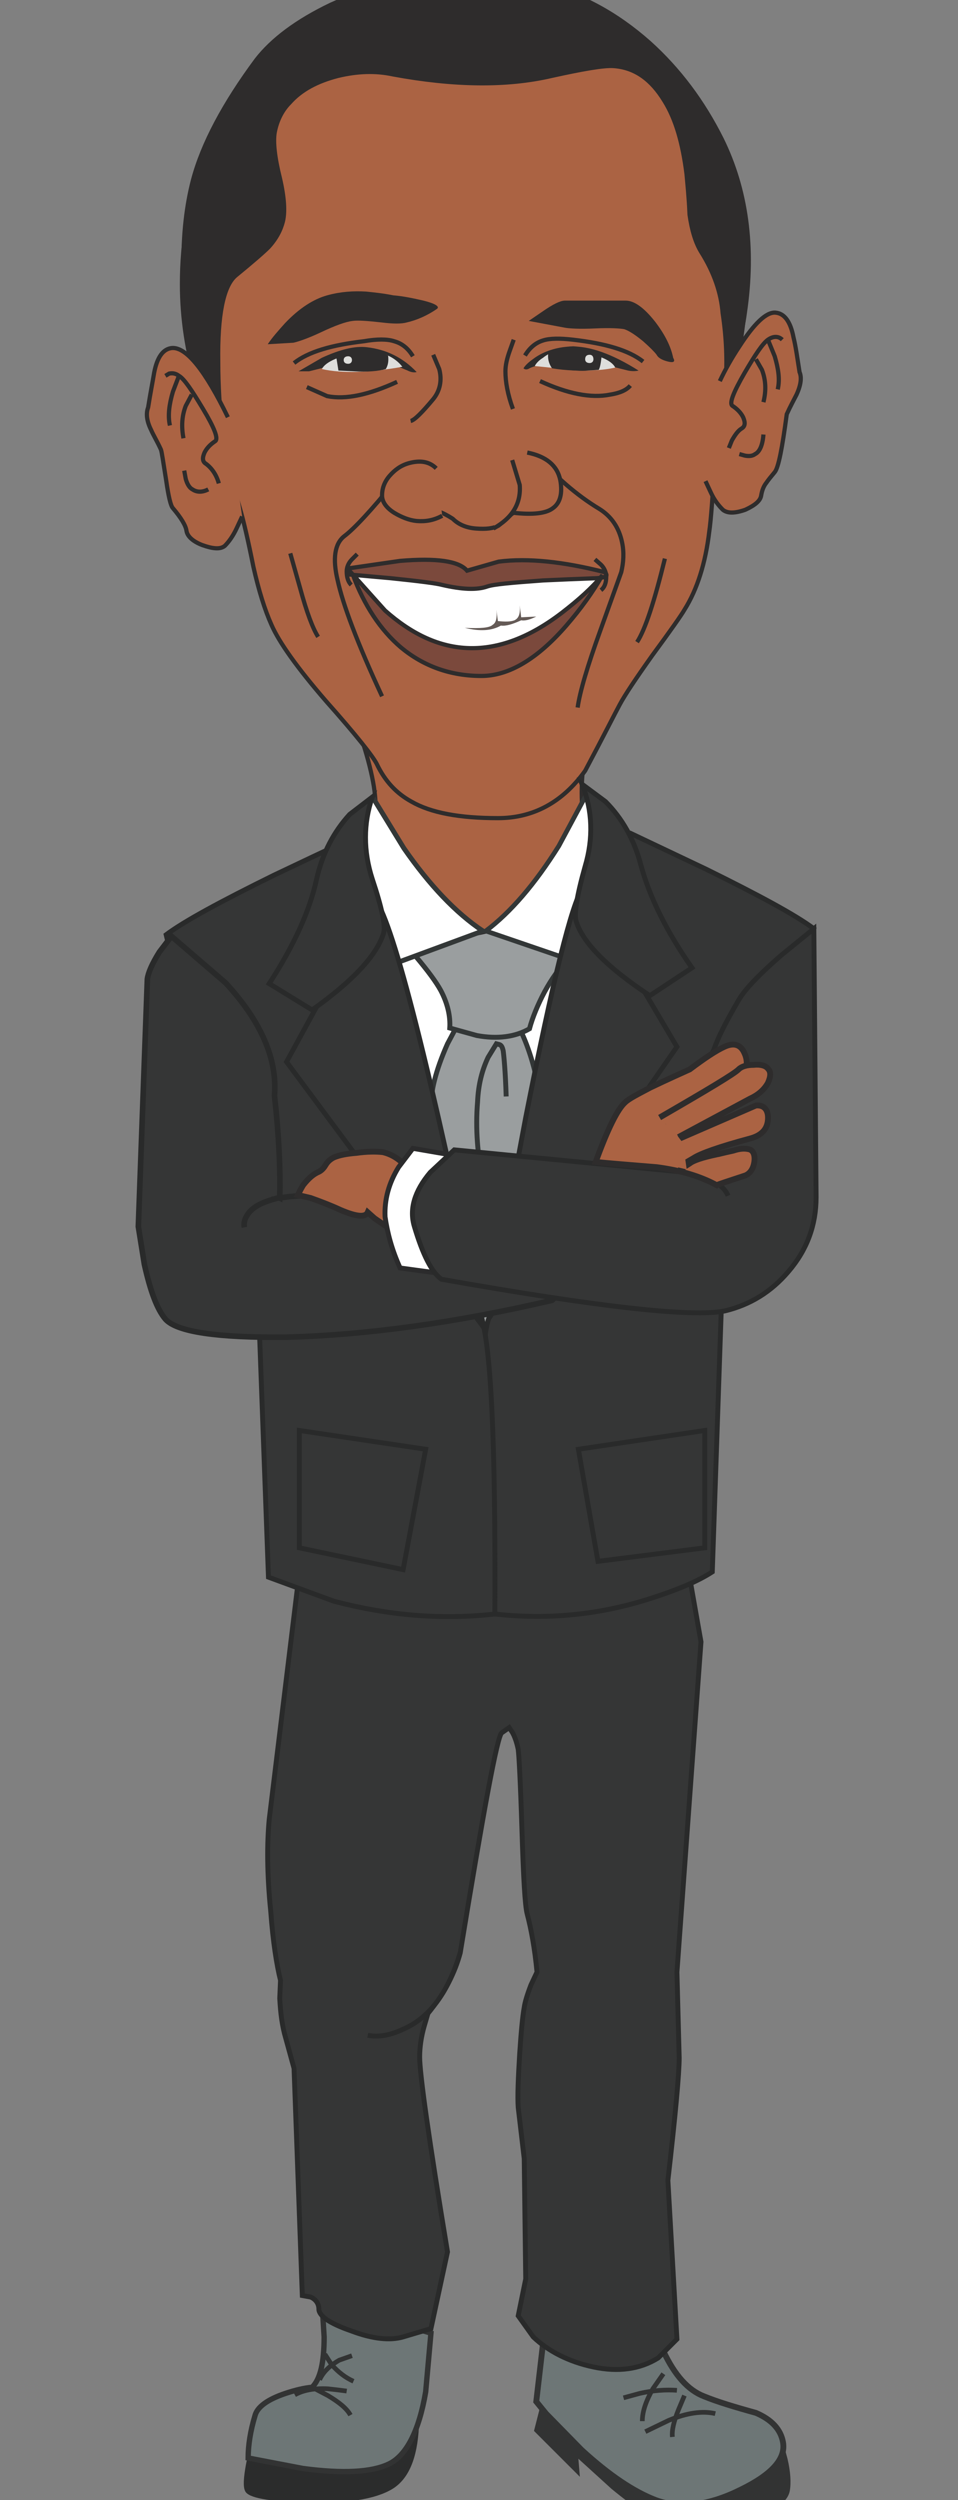
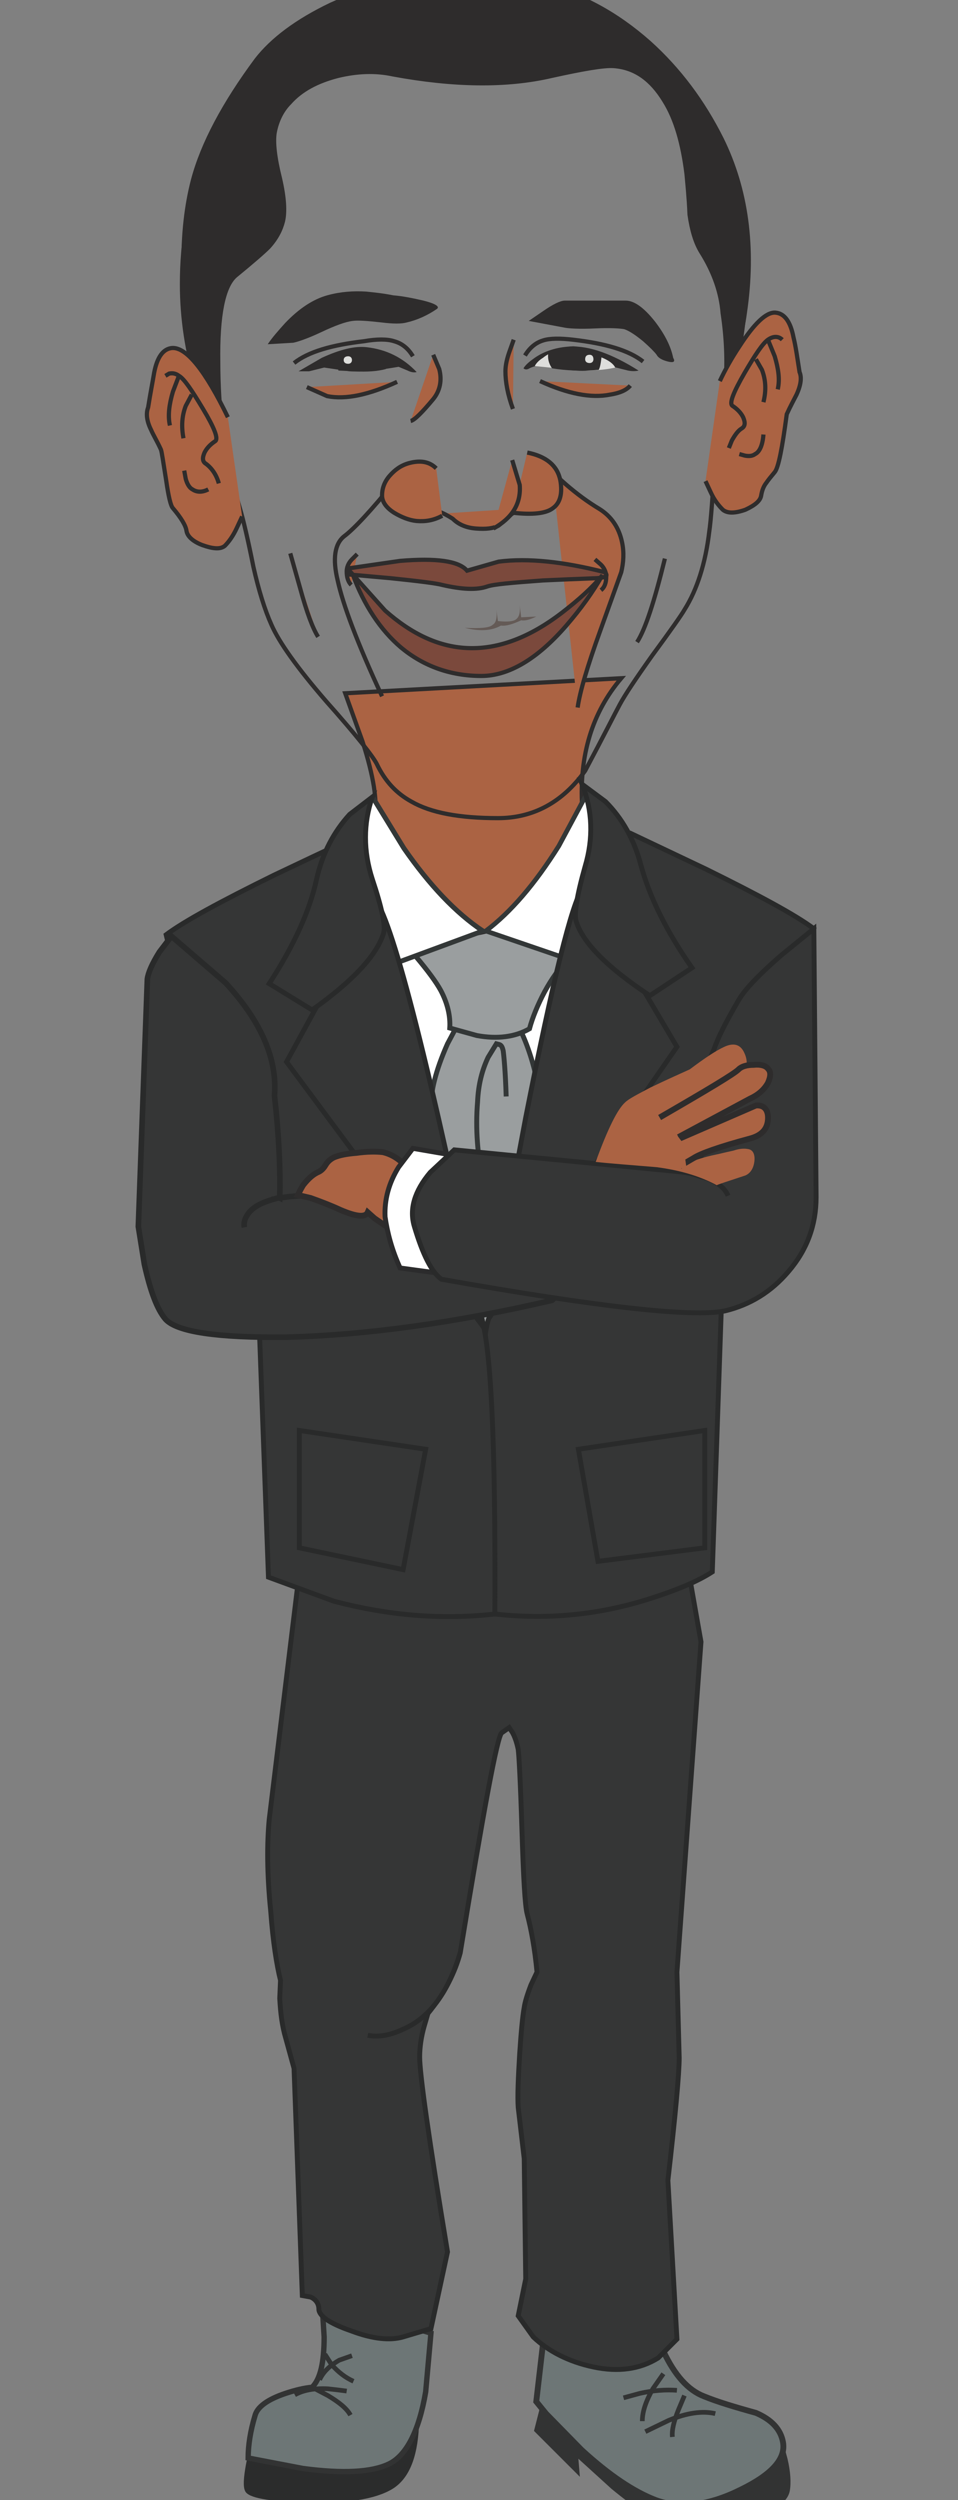
<svg xmlns="http://www.w3.org/2000/svg" version="1.1" id="Layer_1" x="0px" y="0px" width="205px" height="535px" viewBox="0 0 205 535" enable-background="new 0 0 205 535" xml:space="preserve">
  <rect x="0" y="0" width="205" height="535" fill="#808080" stroke="none" />
  <g>
    <path fill="#323333" d="M116.363,511.977l-2.095,8.209l9.819,9.818l-0.32-3.862l7.083,6.438c5.472,4.507,9.979,7.403,13.36,8.533   c4.022,1.446,9.174,0.965,15.291-1.29c5.954-2.092,9.015-4.347,9.496-6.759c0.323-1.771,0.163-4.187-0.481-6.923l-0.966-3.541   L116.363,511.977L116.363,511.977z" />
    <path fill="#2B2C2C" d="M88.998,509.725l-35.573,13.681l-0.805,4.023c-0.483,2.736-0.644,4.67-0.161,5.636   c0.643,1.446,4.99,2.252,13.038,2.412c8.531,0.324,14.809-0.642,18.511-2.896c3.381-2.092,5.313-6.438,5.635-13.36L88.998,509.725   L88.998,509.725z" />
    <path fill="#6D7676" d="M92.218,499.261l-23.34-6.923l0.482,7.728c0,5.473-0.805,9.014-2.576,10.785   c-1.771,0.16-3.702,0.645-5.635,1.286c-3.862,1.289-6.116,2.899-6.598,4.831c-0.966,3.218-1.45,6.277-1.45,9.014l11.752,2.252   c8.531,1.129,14.647,0.806,18.35-0.966c3.702-1.771,6.438-6.919,7.887-15.452L92.218,499.261L92.218,499.261z" />
    <path fill="none" stroke="#323333" stroke-width="1.149" stroke-miterlimit="10" d="M92.218,499.261l-1.127,12.555   c-1.448,8.53-4.185,13.682-7.887,15.452c-3.703,1.771-9.819,2.095-18.35,0.966l-11.752-2.252c0-2.736,0.484-5.796,1.45-9.014   c0.482-1.932,2.736-3.542,6.598-4.831c1.933-0.642,3.864-1.126,5.635-1.286c1.771-1.771,2.576-5.313,2.576-10.785l-0.482-7.728   L92.218,499.261L92.218,499.261z" />
    <path fill="#6D7676" d="M139.38,495.88l-22.211-2.736l-2.416,20.764l2.092,2.576l7.567,7.728   c5.954,5.473,11.266,9.014,15.934,10.784c5.312,1.932,11.429,1.126,18.191-2.255c6.599-3.217,9.658-6.599,9.014-10.14   c-0.484-2.736-2.415-4.828-5.797-6.277c-4.667-1.287-8.369-2.416-11.105-3.542c-3.381-1.286-6.277-4.507-8.692-9.658L139.38,495.88   L139.38,495.88z" />
    <path fill="none" stroke="#323333" stroke-width="1.25" stroke-miterlimit="10" d="M117.169,493.144l-2.416,20.764l2.092,2.576   l7.567,7.728c5.954,5.473,11.266,9.014,15.934,10.784c5.312,1.932,11.429,1.126,18.191-2.255c6.599-3.217,9.658-6.599,9.014-10.14   c-0.484-2.736-2.415-4.828-5.797-6.277c-4.667-1.287-8.369-2.416-11.105-3.542c-3.381-1.286-6.277-4.507-8.692-9.658l-2.576-7.243   L117.169,493.144L117.169,493.144z" />
    <path fill="#353636" d="M150.004,351.332l-3.862-21.891l-81.45,1.771l-7.083,58.106c-0.483,5.152-0.483,11.751,0.322,19.639   c0.483,6.602,1.288,11.59,2.093,14.811l-0.16,3.862c0.16,3.057,0.483,5.797,1.286,8.532l1.771,6.438l1.771,48.611l1.771,0.321   c1.127,0.484,1.771,1.449,1.771,2.575c0,1.45,2.253,3.061,6.922,4.668c4.667,1.771,8.37,2.095,11.105,1.289l5.957-1.771   l3.542-16.418c-4.024-24.309-5.957-38.15-5.957-41.691c0-2.092,0.322-4.347,0.966-6.599l0.805-2.736   c3.542-4.347,5.795-8.693,6.922-13.04c4.989-30.423,7.888-46.195,8.854-47.001l1.61-1.129l0.642,0.969   c0.484,0.802,0.966,2.092,1.289,3.701c0.161,1.126,0.481,6.92,0.806,17.384c0.32,10.14,0.642,16.097,1.126,17.867   c0.805,3.058,1.61,7.243,2.092,12.396l-1.287,2.736c-0.805,2.091-1.289,3.701-1.449,4.827c-0.321,1.771-0.646,4.992-0.966,9.819   c-0.321,5.313-0.484,9.175-0.321,11.59l1.287,10.945l0.32,25.756l-1.607,7.888l3.218,4.507c3.221,3.058,7.567,5.313,12.88,6.438   c5.312,1.126,9.979,0.484,13.842-1.932l4.025-4.025l-1.935-33.961c1.61-14.006,2.416-22.859,2.416-26.24l-0.481-18.349   L150.004,351.332L150.004,351.332z" />
    <path fill="none" stroke="#292A2A" stroke-width="1.05" stroke-miterlimit="10" d="M150.004,351.332l-5.148,70.665l0.481,18.349   c0,3.381-0.806,12.234-2.416,26.24l1.935,33.961l-4.025,4.025c-3.862,2.416-8.53,3.058-13.842,1.932   c-5.313-1.126-9.659-3.381-12.88-6.438l-3.218-4.507l1.607-7.888l-0.32-25.756l-1.287-10.945c-0.163-2.415,0-6.277,0.321-11.59   c0.32-4.827,0.645-8.048,0.966-9.819c0.16-1.126,0.645-2.736,1.449-4.827l1.287-2.736c-0.481-5.152-1.287-9.338-2.092-12.396   c-0.484-1.771-0.806-7.728-1.126-17.867c-0.324-10.464-0.645-16.258-0.806-17.384c-0.323-1.609-0.805-2.899-1.289-3.701   l-0.645-0.969l-1.607,1.129c-0.966,0.806-3.864,16.578-8.854,47.001c-1.127,4.347-3.381,8.693-6.922,13.04l-0.805,2.736   c-0.644,2.252-0.966,4.507-0.966,6.599c0,3.541,1.931,17.383,5.956,41.691l-3.54,16.418l-5.957,1.771   c-2.736,0.806-6.438,0.481-11.105-1.289c-4.669-1.607-6.922-3.218-6.922-4.668c0-1.126-0.643-2.091-1.771-2.575l-1.771-0.321   l-1.771-48.611l-1.771-6.438c-0.805-2.739-1.126-5.476-1.288-8.532l0.162-3.862c-0.805-3.221-1.61-8.209-2.093-14.811   c-0.805-7.888-0.805-14.486-0.322-19.639l7.083-58.106l81.45-1.771L150.004,351.332L150.004,351.332z" />
    <polygon fill="#FFFFFF" points="79.823,200.021 93.667,258.936 115.879,258.936 125.054,205.172 103.969,199.217 79.823,200.021     " />
    <polygon fill="none" stroke="#333737" stroke-width="1.05" stroke-miterlimit="10" points="93.667,258.936 115.879,258.936    125.054,205.172 103.969,199.217 79.823,200.021 93.667,258.936  " />
    <path fill="#9A9E9F" d="M107.991,215.152l-8.209,0.645l-4.022,7.566c-2.576,5.793-3.704,10.462-3.542,14.164   c0.321,5.795-1.61,24.306-5.957,55.695l18.19,44.429l19.961-45.715c-4.347-28.654-7.243-47.809-8.854-57.306   c-0.966-5.957-2.576-11.107-4.668-15.131L107.991,215.152L107.991,215.152z" />
    <path fill="none" stroke="#333737" stroke-width="1.05" stroke-miterlimit="10" d="M107.991,215.152l2.899,4.347   c2.092,4.024,3.702,9.174,4.668,15.131c1.61,9.497,4.507,28.652,8.854,57.306l-19.961,45.715l-18.19-44.429   c4.347-31.39,6.278-49.9,5.957-55.695c-0.162-3.702,0.966-8.371,3.542-14.166l4.024-7.564L107.991,215.152L107.991,215.152z" />
    <path fill="#9A9E9F" d="M102.038,221.591c4.346,0.804,8.208,0.321,11.266-1.45c0.645-2.414,1.771-5.15,3.221-7.887   c3.057-5.634,6.438-9.014,10.464-10.464l-18.997-3.219l-22.533,1.933l3.54,4.185c2.576,3.059,4.347,5.473,5.313,7.243   c1.45,2.736,2.093,5.473,1.933,8.048L102.038,221.591L102.038,221.591z" />
    <path fill="none" stroke="#333737" stroke-width="1.05" stroke-miterlimit="10" d="M102.038,221.591l-5.795-1.61   c0.16-2.576-0.483-5.312-1.933-8.048c-0.966-1.771-2.736-4.185-5.313-7.243l-3.54-4.185l22.533-1.933l18.997,3.219   c-4.026,1.45-7.407,4.83-10.464,10.464c-1.45,2.736-2.576,5.473-3.221,7.887C110.246,221.912,106.384,222.395,102.038,221.591   L102.038,221.591z" />
    <path fill="#AB6343" d="M132.941,145.131l-59.073,3.219l3.702,10.302c2.414,7.566,3.219,12.878,2.576,16.097   c-1.127,5.313-1.933,8.531-2.415,9.659l6.117,7.886c4.99,5.152,9.979,7.726,14.969,7.726c4.992,0,11.109-2.253,18.672-6.599   l9.819-6.6c-1.45-4.024-2.415-8.691-2.736-14.166C123.928,161.711,126.664,152.535,132.941,145.131L132.941,145.131z" />
    <path fill="none" stroke="#2E2C2C" stroke-width="0.9" stroke-miterlimit="10" d="M132.941,145.131   c-6.277,7.404-9.014,16.58-8.369,27.525c0.321,5.474,1.286,10.142,2.736,14.166l-9.819,6.6c-7.563,4.345-13.681,6.599-18.672,6.599   c-4.99,0-9.979-2.574-14.969-7.726l-6.117-7.886c0.482-1.128,1.288-4.347,2.415-9.659c0.644-3.219-0.162-8.531-2.576-16.097   l-3.702-10.302L132.941,145.131L132.941,145.131z" />
-     <path fill="#AB6343" d="M141.795,14.426C130.045,1.71,115.719-4.729,99.139-4.729S68.233,1.71,56.483,14.426   c-11.75,12.717-17.545,28.169-17.545,46.359c0,7.403,1.126,14.648,3.219,21.569c0.482,1.61,2.093,5.955,4.829,13.038   c1.931,5.473,3.379,9.979,4.345,13.36c0.805,2.736,1.771,6.921,2.898,12.556c1.128,4.99,2.414,9.174,3.864,12.395   c1.608,3.702,5.472,9.174,11.75,16.417c6.438,7.243,9.979,11.75,10.785,13.361c1.771,3.702,4.185,6.277,7.404,8.048   c4.186,2.414,10.302,3.542,18.513,3.542c7.563,0,13.842-3.381,18.672-10.142c4.023-7.566,6.438-12.394,7.404-14.164   c1.126-2.093,3.381-5.474,6.922-10.464c4.023-5.473,6.278-8.692,6.92-9.819c2.736-4.345,4.507-9.979,5.312-16.74   c0.324-2.093,0.806-7.888,1.29-17.706l0.642-4.346c1.771-6.118,3.06-10.785,3.865-14.166c1.286-5.473,1.931-11.107,1.931-16.74   C159.502,42.595,153.546,27.143,141.795,14.426L141.795,14.426z" />
    <path fill="none" stroke="#2E2C2C" stroke-width="0.9" stroke-miterlimit="10" d="M141.795,14.426   c11.751,12.717,17.707,28.169,17.707,46.359c0,5.633-0.645,11.267-1.931,16.74c-0.806,3.381-2.095,8.048-3.865,14.166l-0.642,4.346   c-0.484,9.818-0.966,15.613-1.29,17.706c-0.805,6.761-2.575,12.395-5.312,16.74c-0.642,1.127-2.896,4.347-6.92,9.819   c-3.541,4.99-5.796,8.371-6.922,10.464c-0.966,1.771-3.381,6.598-7.404,14.164c-4.83,6.76-11.108,10.142-18.672,10.142   c-8.211,0-14.327-1.127-18.513-3.542c-3.219-1.771-5.633-4.347-7.404-8.048c-0.805-1.61-4.347-6.118-10.785-13.361   c-6.278-7.243-10.142-12.716-11.75-16.417c-1.45-3.221-2.738-7.405-3.864-12.395c-1.127-5.635-2.093-9.819-2.898-12.556   c-0.966-3.381-2.414-7.888-4.345-13.36c-2.736-7.083-4.347-11.428-4.829-13.038c-2.093-6.922-3.219-14.166-3.219-21.569   c0-18.19,5.795-33.642,17.545-46.359C68.233,1.71,82.56-4.729,99.139-4.729S130.045,1.71,141.795,14.426L141.795,14.426z" />
    <path fill="#2E2C2C" d="M90.608,64.326c-2.093-0.482-4.347-0.965-6.438-1.127c-2.416-0.482-4.347-0.643-5.795-0.805   c-2.736-0.16-5.473,0-8.371,0.805c-2.897,0.805-5.956,2.736-9.014,5.956c-1.448,1.61-2.736,3.059-3.702,4.508l5.472-0.322   c0.805-0.16,2.897-0.805,5.956-2.253s5.312-2.253,6.76-2.416c1.128-0.16,3.221,0,6.118,0.322c2.576,0.323,4.346,0.323,5.472,0   c2.093-0.482,4.347-1.448,6.438-2.896C94.149,65.614,93.184,64.97,90.608,64.326L90.608,64.326z" />
    <path fill="#2E2C2C" d="M113.143,68.673l7.728,1.448c0.806,0.161,3.058,0.321,6.438,0.161s5.473,0,6.277,0.161   c0.966,0.322,2.252,1.127,4.023,2.576c1.449,1.288,2.415,2.253,2.899,2.898c0.321,0.644,1.126,1.126,2.412,1.449   c1.29,0.322,1.61,0,1.13-0.805c-0.484-2.414-1.771-4.99-3.866-7.726c-2.412-3.059-4.507-4.507-6.277-4.507H120.87   c-0.965,0-2.575,0.805-4.667,2.254L113.143,68.673L113.143,68.673z" />
    <path fill="#AB6343" d="M109.762,87.506l0.164-14.81l-0.806,2.255c-0.645,1.769-0.966,3.219-0.966,4.507   C108.154,81.711,108.636,84.447,109.762,87.506L109.762,87.506z" />
    <path fill="none" stroke="#2E2C2C" stroke-width="0.9" stroke-miterlimit="10" d="M109.762,87.506   c-1.126-3.059-1.607-5.795-1.607-8.048c0-1.288,0.321-2.738,0.966-4.507l0.806-2.255" />
    <path fill="#AB6343" d="M91.574,109.236l-1.288,0.966l4.669-0.323C93.506,109.236,92.379,109.076,91.574,109.236L91.574,109.236z" />
    <path fill="#AB6343" d="M112.178,108.753l-17.223,1.126c0.643,0.323,1.288,0.645,1.931,1.128c1.127,1.126,2.736,1.931,4.99,2.093   c2.093,0.161,3.704,0,4.83-0.645c1.286-1.126,2.255-1.931,2.736-2.414C110.406,109.236,111.372,108.914,112.178,108.753   L112.178,108.753z" />
    <path fill="none" stroke="#2E2C2C" stroke-width="0.9" stroke-miterlimit="10" d="M112.498,108.753   c-0.966,0-1.931,0.483-3.057,1.288c-0.481,0.483-1.45,1.288-2.736,2.414c-1.126,0.645-2.736,0.805-4.83,0.645   c-2.253-0.162-3.864-0.967-4.99-2.093c-2.253-1.449-4.024-2.093-5.312-1.771l-1.288,0.966" />
    <path fill="#2E2C2C" d="M131.331,14.587c4.347,0.323,7.728,2.736,10.464,7.244c2.416,3.864,3.862,9.014,4.668,15.454   c0.163,1.931,0.484,4.828,0.645,8.691c0.484,3.379,1.286,6.116,2.576,8.209c2.736,4.346,4.186,8.693,4.507,12.877   c0.805,5.313,0.966,10.302,0.645,14.648c2.736-4.829,4.347-9.659,4.988-14.648c2.095-14.166,0.324-26.721-4.988-37.506   c-4.025-8.048-9.178-14.969-15.615-20.764c-7.083-6.278-14.808-10.462-23.017-12.395c-7.243-1.771-14.971-2.414-23.019-1.608   c-8.209,0.803-15.775,2.736-22.535,5.795c-7.405,3.541-12.717,7.564-16.097,11.911c-6.923,9.336-11.59,18.028-13.683,25.916   c-2.896,11.107-2.736,24.788,0.483,41.047l6.6,12.556c-0.483-4.669-0.805-9.499-0.805-14.488   c-0.161-10.14,1.127-16.097,3.542-18.188c3.541-2.898,5.955-4.99,7.083-6.117c1.771-1.931,2.736-3.864,3.219-5.795   c0.483-2.093,0.322-5.15-0.643-9.336c-1.127-4.507-1.45-7.726-1.127-9.657c0.482-2.576,1.61-4.669,3.059-6.117   c2.414-2.736,5.795-4.507,10.141-5.633c4.023-0.967,7.887-1.127,11.588-0.322c13.038,2.414,24.468,2.574,34.127,0.322   C124.732,15.23,129.24,14.426,131.331,14.587L131.331,14.587z" />
    <path fill="#AB6343" d="M92.701,75.916l-4.83,14.165c0.805-0.161,2.414-1.771,4.83-4.667c1.448-1.771,1.931-4.024,1.288-6.44   L92.701,75.916L92.701,75.916z" />
    <path fill="none" stroke="#2E2C2C" stroke-width="0.9" stroke-miterlimit="10" d="M87.872,90.081   c0.805-0.161,2.414-1.771,4.83-4.667c1.448-1.771,1.931-4.024,1.288-6.44l-1.288-3.057" />
    <path fill="#AB6343" d="M68.073,136.278l-5.957-17.868l2.093,7.405C65.658,131.128,66.945,134.507,68.073,136.278L68.073,136.278z" />
    <path fill="none" stroke="#2E2C2C" stroke-width="0.9" stroke-miterlimit="10" d="M68.073,136.278   c-1.128-1.771-2.416-5.15-3.864-10.462l-2.093-7.405 M136.322,137.405c1.771-2.736,3.702-8.693,5.957-17.867" />
-     <path fill="#AB6343" d="M81.754,148.995l2.898-46.197c-5.313,6.599-9.014,10.462-10.947,11.911c-2.092,1.61-2.574,4.83-1.448,9.497   C73.385,129.357,76.442,137.566,81.754,148.995L81.754,148.995z" />
    <path fill="none" stroke="#2E2C2C" stroke-width="0.9" stroke-miterlimit="10" d="M81.754,148.995   c-5.312-11.429-8.369-19.638-9.497-24.79c-1.126-4.667-0.644-7.886,1.448-9.497c1.933-1.448,5.634-5.312,10.947-11.911" />
    <path fill="#AB6343" d="M94.632,110.362l-1.288-10.14c-1.448-1.448-3.379-1.771-5.795-1.127c-1.771,0.483-3.059,1.45-4.185,2.736   c-1.127,1.288-1.61,2.738-1.61,4.186c0,1.288,0.805,2.576,2.576,3.702c1.61,0.965,3.219,1.61,4.83,1.771   c1.931,0.161,3.702-0.16,5.473-1.126V110.362z" />
    <path fill="none" stroke="#2E2C2C" stroke-width="0.9" stroke-miterlimit="10" d="M93.344,100.222   c-1.448-1.448-3.379-1.771-5.795-1.127c-1.771,0.483-3.059,1.45-4.185,2.736c-1.127,1.288-1.61,2.738-1.61,4.186   c0,1.288,0.805,2.576,2.576,3.702c1.61,0.965,3.219,1.61,4.83,1.771c1.931,0.161,3.702-0.16,5.473-1.126" />
    <path fill="#AB6343" d="M118.135,101.027l5.472,50.382c0.481-3.381,2.092-8.854,4.828-16.419l4.507-12.555   c0.484-2.092,0.645-4.185,0.16-6.438c-0.642-3.059-2.251-5.473-4.827-7.083c-2.416-1.448-4.828-3.219-7.243-5.311L118.135,101.027   L118.135,101.027z" />
    <path fill="none" stroke="#2E2C2C" stroke-width="0.9" stroke-miterlimit="10" d="M123.606,151.409   c0.481-3.381,2.092-8.854,4.828-16.419l4.507-12.555c0.484-2.092,0.645-4.185,0.16-6.438c-0.642-3.059-2.251-5.473-4.827-7.083   c-2.416-1.448-4.828-3.219-7.243-5.311l-2.896-2.576" />
    <path fill="#AB6343" d="M112.822,96.841l-3.061,12.878c4.187,0.483,7.083,0.16,8.533-0.966c1.61-1.127,2.092-3.219,1.61-5.955   C119.261,99.577,116.845,97.646,112.822,96.841L112.822,96.841z" />
    <path fill="none" stroke="#2E2C2C" stroke-width="0.9" stroke-miterlimit="10" d="M112.822,96.841   c4.022,0.805,6.438,2.736,7.083,5.957c0.481,2.736,0,4.828-1.61,5.955c-1.45,1.126-4.347,1.449-8.533,0.966" />
    <path fill="#AB6343" d="M109.602,98.451l-4.022,14.648c4.022-2.253,5.953-5.312,5.633-9.336L109.602,98.451L109.602,98.451z" />
    <path fill="none" stroke="#2E2C2C" stroke-width="0.9" stroke-miterlimit="10" d="M105.579,113.1   c4.022-2.253,5.953-5.312,5.633-9.336l-1.61-5.312" />
    <path fill="#AB6343" d="M31.695,87.184c-0.483,1.288-0.322,2.897,0.643,4.83c0.483,1.126,1.288,2.414,2.093,4.185   c0.16,0.322,0.482,2.576,1.126,6.6c0.482,3.379,0.965,5.473,1.45,5.955c1.769,2.093,2.736,3.702,2.897,4.83   c0.16,1.126,1.288,2.253,3.381,3.057c2.253,0.805,3.862,0.967,4.828,0.162c0.805-0.805,1.771-2.093,2.576-3.864l1.127-2.414   l-3.059-21.249c-4.83-9.979-8.854-14.969-11.913-14.809c-1.931,0.162-3.219,1.933-3.862,5.312   C32.66,81.709,32.178,84.125,31.695,87.184L31.695,87.184z" />
    <path fill="none" stroke="#2E2C2C" stroke-width="0.9" stroke-miterlimit="10" d="M51.816,110.524l-1.127,2.414   c-0.805,1.771-1.771,3.059-2.576,3.864c-0.965,0.805-2.574,0.643-4.829-0.162c-2.092-0.804-3.219-1.931-3.379-3.057   c-0.161-1.127-1.128-2.736-2.898-4.83c-0.483-0.482-0.966-2.576-1.448-5.955c-0.644-4.024-0.966-6.278-1.126-6.6   c-0.805-1.771-1.61-3.059-2.093-4.185c-0.965-1.933-1.127-3.542-0.643-4.83c0.483-3.059,0.965-5.473,1.286-7.405   c0.645-3.379,1.933-5.15,3.864-5.312c3.059-0.16,7.083,4.83,11.913,14.811" />
    <path fill="#AB6343" d="M36.202,79.94l-0.805,0.483l8.371,16.74c0-0.16,0-0.16,0-0.322c0.482-0.965,1.286-1.771,2.253-2.414   c0.804-0.482-0.162-2.898-2.576-6.921c-2.415-4.025-4.024-6.439-5.151-7.083C37.65,79.94,37.005,79.778,36.202,79.94L36.202,79.94z   " />
    <path fill="#AB6343" d="M44.088,99.256c0.482,0.321,0.965,0.805,1.288,1.288l-1.608-3.381   C43.283,97.968,43.445,98.773,44.088,99.256L44.088,99.256z" />
    <path fill="none" stroke="#2E2C2C" stroke-width="0.9" stroke-miterlimit="10" d="M35.396,80.423l0.805-0.483   c0.804-0.162,1.448,0,2.092,0.483c1.127,0.643,2.738,3.057,5.151,7.083c2.414,4.023,3.38,6.438,2.576,6.921   c-0.967,0.644-1.771,1.449-2.253,2.414c-0.484,1.127-0.484,1.933,0.321,2.416c1.288,0.965,2.253,2.414,2.736,4.185" />
    <path fill="#AB6343" d="M36.362,91.046l1.931-10.623l-1.288,3.379C36.202,86.539,35.879,88.955,36.362,91.046L36.362,91.046z" />
    <path fill="none" stroke="#2E2C2C" stroke-width="0.9" stroke-miterlimit="10" d="M36.362,91.046   c-0.483-2.091-0.161-4.507,0.643-7.243l1.288-3.379" />
    <path fill="#AB6343" d="M44.571,104.729l-5.15-4.024l0.322,1.771c0.321,1.126,0.804,1.931,1.448,2.253   C42.157,105.372,43.283,105.372,44.571,104.729L44.571,104.729z" />
    <path fill="none" stroke="#2E2C2C" stroke-width="0.9" stroke-miterlimit="10" d="M44.571,104.729   c-1.288,0.643-2.414,0.643-3.379,0c-0.645-0.322-1.127-1.127-1.448-2.253l-0.322-1.771" />
    <path fill="#AB6343" d="M39.26,93.784l1.771-9.336l-1.288,2.414C38.938,88.955,38.776,91.208,39.26,93.784L39.26,93.784z" />
    <path fill="none" stroke="#2E2C2C" stroke-width="0.9" stroke-miterlimit="10" d="M39.26,93.784   c-0.484-2.576-0.322-4.829,0.483-6.922l1.288-2.414" />
    <path fill="#AB6343" d="M169.803,72.213c-0.642-3.379-1.931-5.15-3.862-5.311c-1.931-0.162-4.507,2.253-7.728,7.243   c-1.607,2.414-3.057,4.99-4.183,7.404l-3.061,21.409l1.129,2.414c0.802,1.771,1.771,2.898,2.573,3.704   c0.969,0.803,2.575,0.803,4.83,0c2.092-0.966,3.218-1.933,3.382-3.059c0.16-0.965,0.48-1.933,1.126-2.736   c0.32-0.483,0.965-1.288,1.771-2.253c0.805-0.966,1.61-5.152,2.575-12.396c0.806-1.771,1.61-3.219,2.092-4.185   c0.966-2.093,1.126-3.703,0.645-4.829C170.607,76.56,170.287,74.146,169.803,72.213L169.803,72.213z" />
    <path fill="none" stroke="#2E2C2C" stroke-width="0.9" stroke-miterlimit="10" d="M150.97,102.958l1.129,2.414   c0.806,1.771,1.771,2.898,2.573,3.704c0.969,0.803,2.575,0.803,4.83,0c2.092-0.966,3.221-1.933,3.382-3.059   c0.16-0.965,0.48-1.933,1.126-2.736c0.32-0.483,0.965-1.288,1.771-2.253c0.805-0.966,1.61-5.152,2.575-12.396   c0.806-1.771,1.61-3.219,2.092-4.185c0.966-2.093,1.126-3.703,0.645-4.829c-0.484-3.059-0.805-5.473-1.289-7.405   c-0.642-3.379-1.931-5.15-3.862-5.311c-1.931-0.162-4.507,2.253-7.728,7.243c-1.607,2.414-3.057,4.99-4.183,7.404" />
    <path fill="#AB6343" d="M159.182,89.598l8.209-16.902c-0.806-0.804-1.932-0.804-3.061,0c-1.126,0.805-2.736,3.22-4.988,7.083   c-2.415,4.187-3.381,6.6-2.576,7.083c0.966,0.645,1.771,1.448,2.252,2.414c0,0.162,0,0.162,0.161,0.322H159.182z" />
    <path fill="#AB6343" d="M158.697,91.691c0.805-0.483,0.966-1.288,0.484-2.093l-1.771,3.542   C157.892,92.496,158.213,92.013,158.697,91.691L158.697,91.691z" />
    <path fill="none" stroke="#2E2C2C" stroke-width="0.9" stroke-miterlimit="10" d="M167.391,72.696   c-0.806-0.804-1.932-0.804-3.061,0c-1.126,0.805-2.736,3.22-4.988,7.083c-2.415,4.187-3.381,6.6-2.576,7.083   c0.966,0.645,1.771,1.448,2.252,2.414c0.484,1.127,0.484,1.933-0.32,2.416c-0.806,0.482-1.45,1.448-2.092,2.576l-0.645,1.609" />
    <path fill="#AB6343" d="M164.33,72.696l2.095,10.624c0.481-2.091,0.16-4.347-0.645-7.083L164.33,72.696L164.33,72.696z" />
    <path fill="none" stroke="#2E2C2C" stroke-width="0.9" stroke-miterlimit="10" d="M166.425,83.32   c0.481-2.091,0.16-4.347-0.645-7.083l-1.45-3.542" />
    <path fill="#AB6343" d="M163.364,92.979l-5.151,4.185l1.129,0.323c0.806,0.16,1.607,0.16,2.252-0.323   C162.56,96.681,163.204,95.232,163.364,92.979L163.364,92.979z" />
    <path fill="none" stroke="#2E2C2C" stroke-width="0.9" stroke-miterlimit="10" d="M158.213,97.163l1.129,0.323   c0.806,0.16,1.607,0.16,2.252-0.323c0.966-0.482,1.61-1.931,1.771-4.185" />
    <path fill="#AB6343" d="M161.754,76.882l1.61,9.174c0.646-2.576,0.484-4.829-0.32-6.921L161.754,76.882L161.754,76.882z" />
    <path fill="none" stroke="#2E2C2C" stroke-width="0.9" stroke-miterlimit="10" d="M163.364,86.056   c0.646-2.576,0.484-4.829-0.32-6.921l-1.29-2.253" />
    <path fill="#AB6343" d="M127.309,119.698l1.286,6.6c0.806-0.643,1.13-1.61,1.13-2.896c0-0.805-0.324-1.771-1.13-2.576   L127.309,119.698L127.309,119.698z" />
    <path fill="none" stroke="#2E2C2C" stroke-width="0.9" stroke-miterlimit="10" d="M128.595,126.298   c0.806-0.643,1.13-1.61,1.13-2.896c0-0.805-0.324-1.771-1.13-2.576l-1.286-1.127" />
-     <path fill="#FFFFFF" d="M76.604,122.597c-0.162,2.091,2.093,5.472,7.083,9.979c5.795,5.312,11.911,7.888,18.188,7.888   c6.116,0,12.393-2.898,18.995-8.693c3.382-2.897,5.954-5.795,8.049-8.692L76.604,122.597L76.604,122.597z" />
    <path fill="#AB6343" d="M75.156,125.172l1.287-6.6l-1.126,1.126c-0.805,0.805-1.127,1.771-1.127,2.576   C74.189,123.562,74.511,124.527,75.156,125.172L75.156,125.172z" />
    <path fill="none" stroke="#2E2C2C" stroke-width="0.9" stroke-miterlimit="10" d="M75.156,125.172   c-0.645-0.645-0.967-1.61-0.967-2.898c0-0.805,0.322-1.771,1.127-2.576l1.126-1.126" />
    <path fill="#7B493C" d="M74.511,121.631v1.287l9.014,0.805c6.277,0.645,9.981,1.127,11.107,1.45   c4.185,0.965,7.405,1.126,9.659,0.321c1.448-0.483,5.311-0.805,11.912-1.288c3.378-0.16,7.243-0.321,11.59-0.482   c1.932-0.161,2.412-0.483,1.607-1.288c-8.854-2.253-16.418-3.057-22.695-2.253l-6.761,1.933c-1.771-2.093-6.6-2.736-14.326-2.093   L74.511,121.631L74.511,121.631z" />
    <path fill="none" stroke="#2E2C2C" stroke-width="0.9" stroke-miterlimit="10" d="M74.511,122.917l9.014,0.805   c6.277,0.645,9.981,1.127,11.107,1.45c4.185,0.965,7.405,1.126,9.659,0.321c1.448-0.483,5.311-0.805,11.912-1.288   c3.378-0.16,7.243-0.321,11.59-0.482c1.932-0.161,2.412-0.483,1.607-1.288c-8.854-2.253-16.418-3.057-22.695-2.253l-6.761,1.933   c-1.771-2.093-6.6-2.736-14.326-2.093l-11.107,1.61V122.917L74.511,122.917z" />
    <path fill="#2E2C2C" d="M85.296,78.491l1.931,0.805c0.645,0.322,1.288,0.482,1.933,0.322c-2.898-3.059-6.439-4.83-10.625-5.312   c-2.576-0.323-5.795,0.482-9.657,2.253l-4.992,2.898h2.253l3.221-0.805l5.473,0.805C77.087,79.618,80.628,79.296,85.296,78.491   L85.296,78.491z" />
-     <path fill="#DEDEDC" d="M68.878,78.973c4.345,0.967,9.979,0.805,17.223-0.482c-1.61-2.092-4.185-3.219-7.726-3.54   C72.74,76.077,69.682,77.365,68.878,78.973L68.878,78.973z" />
    <path fill="#2E2C2C" d="M77.409,74.466l-5.474,1.771l0.484,3.059l3.38,0.162c2.736,0.161,4.99,0,6.76-0.484   c0.483-0.803,0.645-1.769,0.483-2.896C80.466,74.789,78.535,74.306,77.409,74.466L77.409,74.466z" />
    <path fill="#DEDEDC" d="M75.316,77.042c0-0.482-0.322-0.805-0.805-0.805c-0.643,0-0.966,0.322-0.966,0.805   c0,0.483,0.323,0.805,0.966,0.805C74.994,77.847,75.316,77.525,75.316,77.042L75.316,77.042z" />
    <path fill="#AB6343" d="M84.974,81.711l-19.316,1.126l4.347,1.931C74.028,85.573,79.018,84.447,84.974,81.711L84.974,81.711z" />
    <path fill="none" stroke="#2E2C2C" stroke-width="0.9" stroke-miterlimit="10" d="M84.974,81.711   c-5.956,2.736-10.945,3.862-14.969,3.057l-4.347-1.931 M88.354,76.237c-0.965-1.609-2.253-2.736-4.024-3.219   c-1.448-0.483-3.702-0.483-6.438,0c-6.922,0.805-11.912,2.253-14.971,4.669" />
    <path fill="#2E2C2C" d="M134.392,79.296c0.805,0.162,1.61,0.162,2.252,0c-5.633-3.542-10.461-5.313-14.647-5.15   c-2.896,0.161-5.472,0.966-7.563,2.414c-1.129,0.805-1.935,1.448-2.416,2.253c0.321,0.322,0.806,0.322,1.287,0   c0.645-0.322,1.289-0.483,1.934-0.643l4.023,0.643c3.057,0.483,5.151,0.645,6.598,0.483l5.313-0.805L134.392,79.296L134.392,79.296   z" />
    <path fill="#DEDEDC" d="M120.71,78.973c4.668,0.484,8.209,0.323,10.945-0.321c-0.805-1.61-3.862-2.898-9.498-3.864   c-2.413-0.16-4.347,0.483-5.954,1.771c-0.805,0.482-1.45,1.127-1.771,1.771L120.71,78.973L120.71,78.973z" />
    <path fill="#2E2C2C" d="M128.759,76.077c-2.416-1.126-4.347-1.771-5.637-1.931c-0.805-0.162-1.931,0.161-3.541,0.643l-2.252,0.644   c-0.16,1.127,0,2.255,0.806,3.381c2.896,0.483,6.277,0.645,9.979,0.322C128.435,78.652,128.595,77.525,128.759,76.077   L128.759,76.077z" />
    <path fill="#DEDEDC" d="M126.183,75.916c-0.645,0-0.966,0.321-0.966,0.966c0,0.483,0.321,0.805,0.966,0.805   c0.481,0,0.806-0.322,0.806-0.805C126.988,76.237,126.664,75.916,126.183,75.916L126.183,75.916z" />
    <path fill="#AB6343" d="M134.873,82.515l-19.314-0.965c5.957,2.736,10.945,3.702,14.971,2.898   C132.621,84.125,134.07,83.48,134.873,82.515L134.873,82.515z" />
    <path fill="none" stroke="#2E2C2C" stroke-width="0.9" stroke-miterlimit="10" d="M115.559,81.549   c5.953,2.736,10.945,3.702,14.971,2.898c2.092-0.322,3.541-0.967,4.344-1.933 M112.338,76.077c0.966-1.61,2.255-2.736,3.865-3.219   c1.447-0.482,3.702-0.482,6.438-0.162c6.919,0.805,11.91,2.255,14.968,4.669" />
    <path fill="#7B493C" d="M75.477,122.917c2.416,6.6,5.957,11.912,10.302,15.614c4.829,4.024,10.624,6.117,17.224,6.117   c5.793,0,11.911-3.541,18.188-10.785c3.061-3.541,5.633-7.083,7.728-10.785c-2.255,2.736-5.151,5.313-8.693,8.049   c-6.922,5.312-13.521,7.726-19.798,7.565c-6.278-0.162-12.233-2.898-18.028-8.048L75.477,122.917L75.477,122.917z" />
    <path fill="none" stroke="#2E2C2C" stroke-width="0.9" stroke-miterlimit="10" d="M85.779,138.531   c4.829,4.024,10.624,6.117,17.224,6.117c5.793,0,11.911-3.541,18.188-10.785c3.061-3.541,5.633-7.083,7.728-10.785   c-2.255,2.736-5.151,5.313-8.693,8.049c-6.922,5.312-13.521,7.726-19.798,7.565c-6.278-0.162-12.233-2.898-18.028-8.048   l-6.923-7.728C77.892,129.518,81.434,134.83,85.779,138.531L85.779,138.531z" />
    <path fill="#645A56" d="M111.212,129.518c0.16,1.771-0.16,2.736-1.126,3.219c-0.806,0.322-2.095,0.322-3.541,0.162l-0.324-2.416   c0.163,1.61,0,2.738-0.802,3.221c-0.646,0.643-2.578,0.804-5.958,0.643c3.219,0.805,5.793,0.643,7.725-0.483   c1.129,0.161,2.575-0.322,4.346-1.127c0.806,0.162,1.935-0.16,3.221-0.804l-3.221,0.161L111.212,129.518L111.212,129.518z" />
    <path fill="#FFFFFF" d="M79.823,170.725c-6.6,9.336-9.014,18.511-6.921,27.364c1.126,4.347,2.736,7.888,5.15,10.464l25.271-9.336   c-5.794-3.864-11.428-9.819-16.901-17.707L79.823,170.725L79.823,170.725z" />
    <path fill="none" stroke="#333737" stroke-width="1.05" stroke-miterlimit="10" d="M72.902,198.089   c1.126,4.347,2.736,7.888,5.15,10.464l25.271-9.336c-5.794-3.864-11.428-9.819-16.901-17.707l-6.6-10.785   C73.223,180.062,70.81,189.236,72.902,198.089L72.902,198.089z" />
    <path fill="#353636" d="M135.196,178.451c-18.027,62.939-28.171,97.388-30.585,103.665c-1.448,3.862-1.771,15.613-0.643,35.091   c0.482,9.819,1.126,19.154,1.931,28.168c11.43,1.289,22.535,0.163,33.48-3.378c5.473-1.771,9.819-3.542,13.04-5.636l2.252-65.674   c0-2.256,1.129-5.957,3.22-11.109l3.058-6.921c-1.126-2.093-1.768-4.667-2.092-7.726c-0.805-5.957,0.324-10.947,3.702-14.809   c3.221-4.024,6.117-10.464,8.693-19.316l2.896-12.073c-3.862-2.898-11.59-7.083-23.017-12.717L135.196,178.451L135.196,178.451z" />
    <path fill="none" stroke="#292A2A" stroke-width="1.05" stroke-miterlimit="10" d="M104.611,282.116   c-1.448,3.862-1.771,15.613-0.643,35.091c0.482,9.819,1.126,19.154,1.931,28.168c11.43,1.289,22.535,0.163,33.48-3.378   c5.473-1.771,9.819-3.542,13.04-5.636l2.252-65.674c0-2.256,1.129-5.957,3.22-11.109l3.058-6.921   c-1.126-2.093-1.768-4.667-2.092-7.726c-0.805-5.957,0.324-10.947,3.702-14.809c3.221-4.024,6.117-10.464,8.693-19.316   l2.896-12.073c-3.862-2.898-11.59-7.083-23.017-12.717l-15.937-7.565C117.169,241.39,107.025,275.839,104.611,282.116   L104.611,282.116z" />
    <path fill="#FFFFFF" d="M132.941,196.801c1.771-8.852-0.805-17.867-7.403-26.881l-5.957,11.107   c-5.148,8.209-10.301,14.166-15.612,18.19l24.466,8.369C130.529,204.85,132.137,201.309,132.941,196.801L132.941,196.801z" />
    <path fill="none" stroke="#333737" stroke-width="1" stroke-miterlimit="10" d="M132.941,196.801   c-0.805,4.507-2.412,8.048-4.507,10.785l-24.466-8.369c5.312-4.024,10.464-9.981,15.612-18.19l5.957-11.107   C132.137,178.934,134.712,187.949,132.941,196.801L132.941,196.801z" />
    <path fill="#9A9E9F" d="M103.324,252.658l4.991-18.028c-0.161-5.313-0.484-8.693-0.645-9.819c-0.161-0.645-0.321-1.127-0.806-1.288   l-0.645-0.16l-1.77,2.896c-1.288,2.736-2.093,5.795-2.253,9.497C101.715,241.551,102.198,247.185,103.324,252.658L103.324,252.658z   " />
    <path fill="none" stroke="#333737" stroke-width="1.05" stroke-miterlimit="10" d="M108.315,234.63   c-0.161-5.313-0.484-8.693-0.645-9.819c-0.161-0.645-0.321-1.127-0.806-1.288l-0.645-0.16l-1.77,2.896   c-1.288,2.736-2.093,5.795-2.253,9.497c-0.483,5.795,0,11.43,1.126,16.902" />
    <path fill="#353636" d="M104.611,282.116l40.241-58.111l-20.12-34.125c-2.415,3.542-6.438,19.959-12.234,49.256   C109.762,253.784,107.025,268.111,104.611,282.116L104.611,282.116z" />
    <path fill="none" stroke="#292A2A" stroke-width="1.05" stroke-miterlimit="10" d="M144.853,224.005l-20.12-34.125   c-2.415,3.542-6.438,19.959-12.234,49.256c-2.736,14.647-5.473,28.975-7.887,42.979L144.853,224.005L144.853,224.005z" />
    <path fill="#353636" d="M124.572,167.828c2.252,5.633,2.416,11.588,0.645,17.545c-1.771,6.278-2.415,10.302-1.934,11.75   c1.449,4.667,6.762,9.979,15.775,15.936l9.015-5.957c-5.633-8.049-9.175-15.452-10.945-22.052   c-1.45-5.473-4.026-9.979-7.567-13.521L124.572,167.828L124.572,167.828z" />
    <path fill="none" stroke="#292A2A" stroke-width="1.05" stroke-miterlimit="10" d="M125.217,185.374   c-1.771,6.278-2.415,10.302-1.934,11.75c1.449,4.667,6.762,9.979,15.775,15.936l9.015-5.957   c-5.633-8.049-9.175-15.452-10.945-22.052c-1.45-5.473-4.026-9.979-7.567-13.521l-4.988-3.702   C126.824,173.461,126.988,179.417,125.217,185.374L125.217,185.374z" />
-     <path fill="#353636" d="M35.557,200.021l2.898,12.073c2.576,8.854,5.473,15.293,8.852,19.155c3.221,3.864,4.509,8.854,3.704,14.809   c-0.483,3.059-1.127,5.634-2.253,7.888l3.219,6.921c2.093,4.99,3.059,8.695,3.059,10.947l2.414,65.677l14.004,5.148   c11.59,3.061,23.019,4.025,34.447,2.736c0.161-36.861-0.805-58.271-3.219-64.548s-11.75-39.92-28.007-101.088   c-4.99,2.253-10.302,4.829-16.097,7.565C47.147,192.939,39.421,197.124,35.557,200.021L35.557,200.021z" />
+     <path fill="#353636" d="M35.557,200.021l2.898,12.073c2.576,8.854,5.473,15.293,8.852,19.155c3.221,3.864,4.509,8.854,3.704,14.809   c-0.483,3.059-1.127,5.634-2.253,7.888l3.219,6.921c2.093,4.99,3.059,8.695,3.059,10.947l2.414,65.677l14.004,5.148   c11.59,3.061,23.019,4.025,34.447,2.736c0.161-36.861-0.805-58.271-3.219-64.548s-11.75-39.92-28.007-101.088   c-4.99,2.253-10.302,4.829-16.097,7.565C47.147,192.939,39.421,197.124,35.557,200.021L35.557,200.021" />
    <path fill="none" stroke="#292A2A" stroke-width="1.05" stroke-miterlimit="10" d="M35.557,200.021   c3.864-2.896,11.59-7.082,23.019-12.716c5.795-2.736,11.105-5.312,16.095-7.565c16.259,61.168,25.595,94.811,28.009,101.088   s3.38,27.687,3.219,64.548c-11.428,1.289-22.857,0.324-34.447-2.736l-14.004-5.148l-2.414-65.677c0-2.252-0.967-5.957-3.059-10.947   l-3.219-6.921c1.126-2.253,1.771-4.829,2.253-7.888c0.804-5.956-0.483-10.945-3.704-14.809c-3.379-3.862-6.277-10.302-8.852-19.155   L35.557,200.021L35.557,200.021z" />
    <path fill="#353636" d="M61.313,227.225l42.173,56.823c-11.429-55.375-19.155-85.958-23.179-91.591L61.313,227.225L61.313,227.225z   " />
    <path fill="none" stroke="#292A2A" stroke-width="1.05" stroke-miterlimit="10" d="M61.313,227.225l18.994-34.768   c4.024,5.633,11.75,36.216,23.179,91.591L61.313,227.225L61.313,227.225z" />
    <path fill="#353636" d="M79.663,188.11c-1.933-5.956-1.933-11.912,0-17.545l-4.83,3.702c-3.381,3.702-5.795,8.208-7.083,13.843   c-1.448,6.76-4.829,14.166-10.141,22.375l9.176,5.633c8.854-6.277,13.843-11.75,15.292-16.417   C82.56,198.251,81.754,194.388,79.663,188.11L79.663,188.11z" />
    <path fill="none" stroke="#292A2A" stroke-width="1.05" stroke-miterlimit="10" d="M79.663,188.11   c2.091,6.278,2.896,10.14,2.414,11.59c-1.448,4.667-6.438,10.14-15.292,16.417l-9.176-5.633   c5.312-8.209,8.693-15.614,10.141-22.375c1.288-5.635,3.702-10.142,7.083-13.843l4.83-3.702   C77.73,176.198,77.73,182.154,79.663,188.11L79.663,188.11z" />
    <polygon fill="#353636" points="150.81,306.102 123.768,310.124 127.953,334.109 150.81,331.212 150.81,306.102  " />
    <polygon fill="none" stroke="#292A2A" stroke-width="1.05" stroke-miterlimit="10" points="123.768,310.124 127.953,334.109    150.81,331.212 150.81,306.102 123.768,310.124  " />
    <polygon fill="#353636" points="91.091,310.124 64.049,306.102 64.049,331.212 86.261,335.88 91.091,310.124  " />
    <polygon fill="none" stroke="#292A2A" stroke-width="1.05" stroke-miterlimit="10" points="91.091,310.124 86.261,335.88    64.049,331.212 64.049,306.102 91.091,310.124  " />
    <path fill="#353636" d="M48.274,210.322l-11.59-9.979l-2.576,3.381c-1.61,2.575-2.414,4.507-2.576,5.795l-1.931,52.958l1.288,8.05   c1.288,5.794,2.736,9.659,4.507,11.751c2.414,2.736,11.107,4.022,26.077,3.862c17.062-0.481,35.896-3.058,56.662-7.886   c1.286-1.129,2.252-2.575,2.896-4.186c1.449-3.221,0.805-5.797-1.932-7.729c-3.541-2.414-12.716-4.99-27.687-7.726   c-14.809-2.736-25.273-3.379-31.55-2.253c0.162-5.955-0.161-13.36-1.126-21.892C59.38,226.581,55.838,218.533,48.274,210.322   L48.274,210.322z" />
    <path fill="none" stroke="#292A2A" stroke-width="1.2" stroke-miterlimit="10" d="M59.864,256.359c-0.322,0-0.645,0-0.967,0.161   c-3.059,0.805-5.15,1.933-6.116,3.703c-0.482,0.805-0.645,1.609-0.482,2.414 M59.864,256.359c0.16-5.955-0.162-13.36-1.127-21.892   c0.643-7.887-2.898-15.935-10.462-24.146l-11.59-9.979l-2.576,3.381c-1.61,2.575-2.414,4.507-2.576,5.795l-1.931,52.958l1.288,8.05   c1.288,5.794,2.736,9.659,4.507,11.751c2.414,2.736,11.107,4.022,26.077,3.862c17.062-0.481,35.896-3.058,56.662-7.889   c1.286-1.126,2.252-2.572,2.896-4.183c1.449-3.221,0.805-5.797-1.932-7.729c-3.541-2.414-12.716-4.99-27.687-7.726   c-14.809-2.736-25.273-3.379-31.55-2.253H59.864z" />
    <path fill="#AB6343" d="M87.549,250.404c-1.609-2.093-3.542-3.381-5.633-3.864c-1.45-0.16-3.381-0.16-5.635,0.162   c-2.093,0.161-3.702,0.483-4.829,0.966c-0.643,0.321-1.288,0.803-1.771,1.608c-0.482,0.805-0.965,1.288-1.771,1.61   c-0.966,0.483-1.931,1.288-3.057,2.736c-0.483,0.805-0.805,1.448-1.127,2.093l2.736,0.643c2.253,0.805,4.347,1.61,6.438,2.576   c3.381,1.448,5.312,1.61,5.795,0.482l1.45,1.288l6.761,4.667L87.549,250.404L87.549,250.404z" />
    <path fill="none" stroke="#2E2C2C" stroke-width="1.25" stroke-miterlimit="10" d="M81.917,246.54   c-1.45-0.16-3.381-0.16-5.635,0.162c-2.093,0.161-3.702,0.483-4.829,0.966c-0.643,0.321-1.288,0.803-1.771,1.608   c-0.482,0.805-0.965,1.288-1.771,1.61c-0.966,0.483-1.931,1.288-3.057,2.736c-0.483,0.805-0.805,1.448-1.127,2.093l2.736,0.643   c2.253,0.805,4.347,1.61,6.438,2.576c3.381,1.448,5.312,1.61,5.795,0.482l1.45,1.288l6.761,4.667l0.643-14.969   C85.94,248.311,84.008,247.023,81.917,246.54L81.917,246.54z" />
    <path fill="#FFFFFF" d="M94.955,262.637c-0.322-7.243,0.965-12.395,3.702-15.131l-10.302-1.771l-3.059,4.024   c-2.092,3.381-3.059,6.922-2.896,10.625c0.482,3.381,1.448,7.083,3.219,10.948l10.625,1.446   C95.598,269.722,95.115,266.339,94.955,262.637L94.955,262.637z" />
    <path fill="none" stroke="#2B2B2C" stroke-width="1.05" stroke-miterlimit="10" d="M94.955,262.637   c0.161,3.702,0.643,7.084,1.288,10.141l-10.625-1.446c-1.771-3.866-2.736-7.567-3.219-10.948   c-0.162-3.702,0.805-7.243,2.896-10.625l3.059-4.024l10.302,1.771C95.92,250.242,94.632,255.394,94.955,262.637L94.955,262.637z" />
    <path fill="#353636" d="M92.056,250.887c-3.379,4.024-4.507,7.888-3.379,11.59c1.771,5.955,3.702,9.821,5.795,11.268   c33.643,5.957,53.762,8.212,60.685,6.762c5.312-1.286,9.818-4.025,13.521-8.369c4.025-4.67,5.957-9.982,5.957-15.938l-0.484-57.465   l-6.923,5.633c-4.827,4.186-7.885,7.405-9.174,9.659c-2.736,4.667-4.507,8.208-5.313,10.623c-1.607,3.059-2.412,9.499-2.412,19.156   l-0.645,7.888c-1.29-0.482-2.736-0.805-4.347-0.965l-48.129-4.669L92.056,250.887L92.056,250.887z" />
    <path fill="none" stroke="#292A2A" stroke-width="1.05" stroke-miterlimit="10" d="M155.801,255.876   c-0.806-1.931-2.9-3.381-6.117-4.185 M149.684,251.692c-1.29-0.482-2.736-0.805-4.347-0.965l-48.129-4.669l-5.152,4.829   c-3.379,4.024-4.507,7.888-3.379,11.59c1.771,5.955,3.702,9.821,5.795,11.268c33.643,5.957,53.762,8.212,60.685,6.762   c5.312-1.286,9.818-4.025,13.521-8.369c4.025-4.67,5.957-9.982,5.957-15.938l-0.484-57.465l-6.923,5.633   c-4.827,4.186-7.885,7.405-9.174,9.659c-2.736,4.667-4.507,8.208-5.313,10.623c-1.607,3.059-2.412,9.499-2.412,19.156   L149.684,251.692L149.684,251.692z" />
    <path fill="#AB6343" d="M154.995,224.005c-1.771,0.805-4.186,2.414-7.403,4.83c-1.771,0.803-4.671,2.091-8.372,3.862   c-2.736,1.45-4.668,2.416-5.473,3.221c-1.61,1.448-3.702,5.633-6.278,12.716c2.897,0.322,7.243,0.643,13.04,1.126   c4.988,0.645,9.335,1.933,12.876,3.864c0.161-0.16,2.256-0.805,6.117-2.093c1.126-0.483,1.771-1.609,1.932-3.057   c0.16-1.45-0.321-2.416-1.286-2.576c-0.806-0.162-1.771-0.162-3.221,0.323c-2.252,0.482-3.381,0.803-3.542,0.803   c-3.057,0.645-4.988,1.288-5.793,1.933l-1.771,1.126l-3.061-10.785c9.819-4.347,15.131-7.243,15.937-8.691   c1.126-1.61,1.45-3.381,0.645-5.152C158.537,223.522,157.087,223.04,154.995,224.005L154.995,224.005z" />
-     <path fill="none" stroke="#2E2C2C" stroke-width="1.25" stroke-miterlimit="10" d="M154.995,224.005   c2.092-0.965,3.542-0.483,4.347,1.448c0.806,1.771,0.481,3.542-0.645,5.152c-0.806,1.448-6.117,4.345-15.937,8.691l3.061,10.785   l1.771-1.126c0.805-0.645,2.736-1.288,5.793-1.933c0.161,0,1.29-0.322,3.542-0.805c1.449-0.482,2.415-0.482,3.221-0.321   c0.965,0.161,1.446,1.126,1.286,2.574c-0.16,1.45-0.806,2.576-1.932,3.059c-3.861,1.288-5.956,1.933-6.117,2.093   c-3.541-1.931-7.888-3.219-12.876-3.864c-5.797-0.483-10.143-0.804-13.04-1.126c2.576-7.083,4.668-11.268,6.278-12.717   c0.805-0.804,2.736-1.771,5.473-3.219c3.701-1.771,6.602-3.059,8.372-3.862C150.81,226.419,153.225,224.811,154.995,224.005   L154.995,224.005z" />
    <path fill="#AB6343" d="M141.15,239.137l4.025,4.185l15.292-8.209c1.771-0.805,3.058-1.933,3.862-3.381   c0.645-1.448,0.645-2.414,0-3.059c-0.481-0.644-1.61-0.966-3.057-0.804c-1.45,0-2.576,0.321-3.221,0.966   C157.087,229.8,151.454,233.18,141.15,239.137L141.15,239.137z" />
    <path fill="none" stroke="#2E2C2C" stroke-width="1.25" stroke-miterlimit="10" d="M145.176,243.321l15.292-8.209   c1.771-0.805,3.058-1.933,3.862-3.381c0.645-1.448,0.645-2.414,0-3.059c-0.481-0.644-1.61-0.966-3.057-0.805   c-1.45,0-2.576,0.322-3.221,0.967c-0.966,0.965-6.599,4.345-16.902,10.302" />
    <path fill="#AB6343" d="M144.691,243.964l1.771,4.991l1.931-1.127c1.45-0.965,5.476-2.414,12.074-4.185   c2.416-0.645,3.702-1.933,3.862-4.024c0.16-2.093-0.805-3.219-2.576-3.059L144.691,243.964L144.691,243.964z" />
    <path fill="none" stroke="#2E2C2C" stroke-width="1.25" stroke-miterlimit="10" d="M146.463,248.956l1.931-1.127   c1.45-0.965,5.476-2.414,12.074-4.185c2.416-0.645,3.702-1.933,3.862-4.024c0.16-2.093-0.805-3.219-2.576-3.059l-17.063,7.404" />
    <polygon fill="#AB6343" points="139.38,239.78 142.921,249.276 146.947,250.242 146.142,244.609 143.245,240.745 139.38,239.78     " />
    <path fill="#353636" d="M98.496,417.811l-19.799,17.707c2.252,0.481,4.828,0,7.564-1.289   C91.896,431.816,95.92,426.344,98.496,417.811L98.496,417.811z" />
    <path fill="none" stroke="#292A2A" stroke-width="1.05" stroke-miterlimit="10" d="M98.496,417.811   c-2.576,8.533-6.6,14.006-12.235,16.418c-2.736,1.289-5.312,1.771-7.564,1.289" />
    <path fill="none" stroke="#323333" stroke-width="1" stroke-miterlimit="10" d="M153.064,516.483   c-2.736-0.645-6.117-0.16-9.979,1.45l-4.991,2.412 M143.887,521.475c-0.16-1.45,0.324-3.381,1.289-5.797l1.287-3.057    M144.853,511.495c-2.412-0.164-4.988,0-7.885,0.642l-3.542,0.966 M137.448,518.094c0-2.092,0.806-4.347,2.256-6.923l2.252-3.218    M74.994,516.808c-0.805-1.45-2.414-2.74-4.83-4.187l-3.379-1.771 M63.083,512.461c1.771-0.966,4.024-1.45,7.081-1.29   c1.45,0.16,2.898,0.324,4.024,0.484 M75.639,509.561c-1.771-0.802-3.221-1.931-4.669-3.541l-1.448-2.252 M68.394,509.24   c0.805-1.771,2.255-3.058,4.186-4.187l2.736-0.966" />
  </g>
</svg>